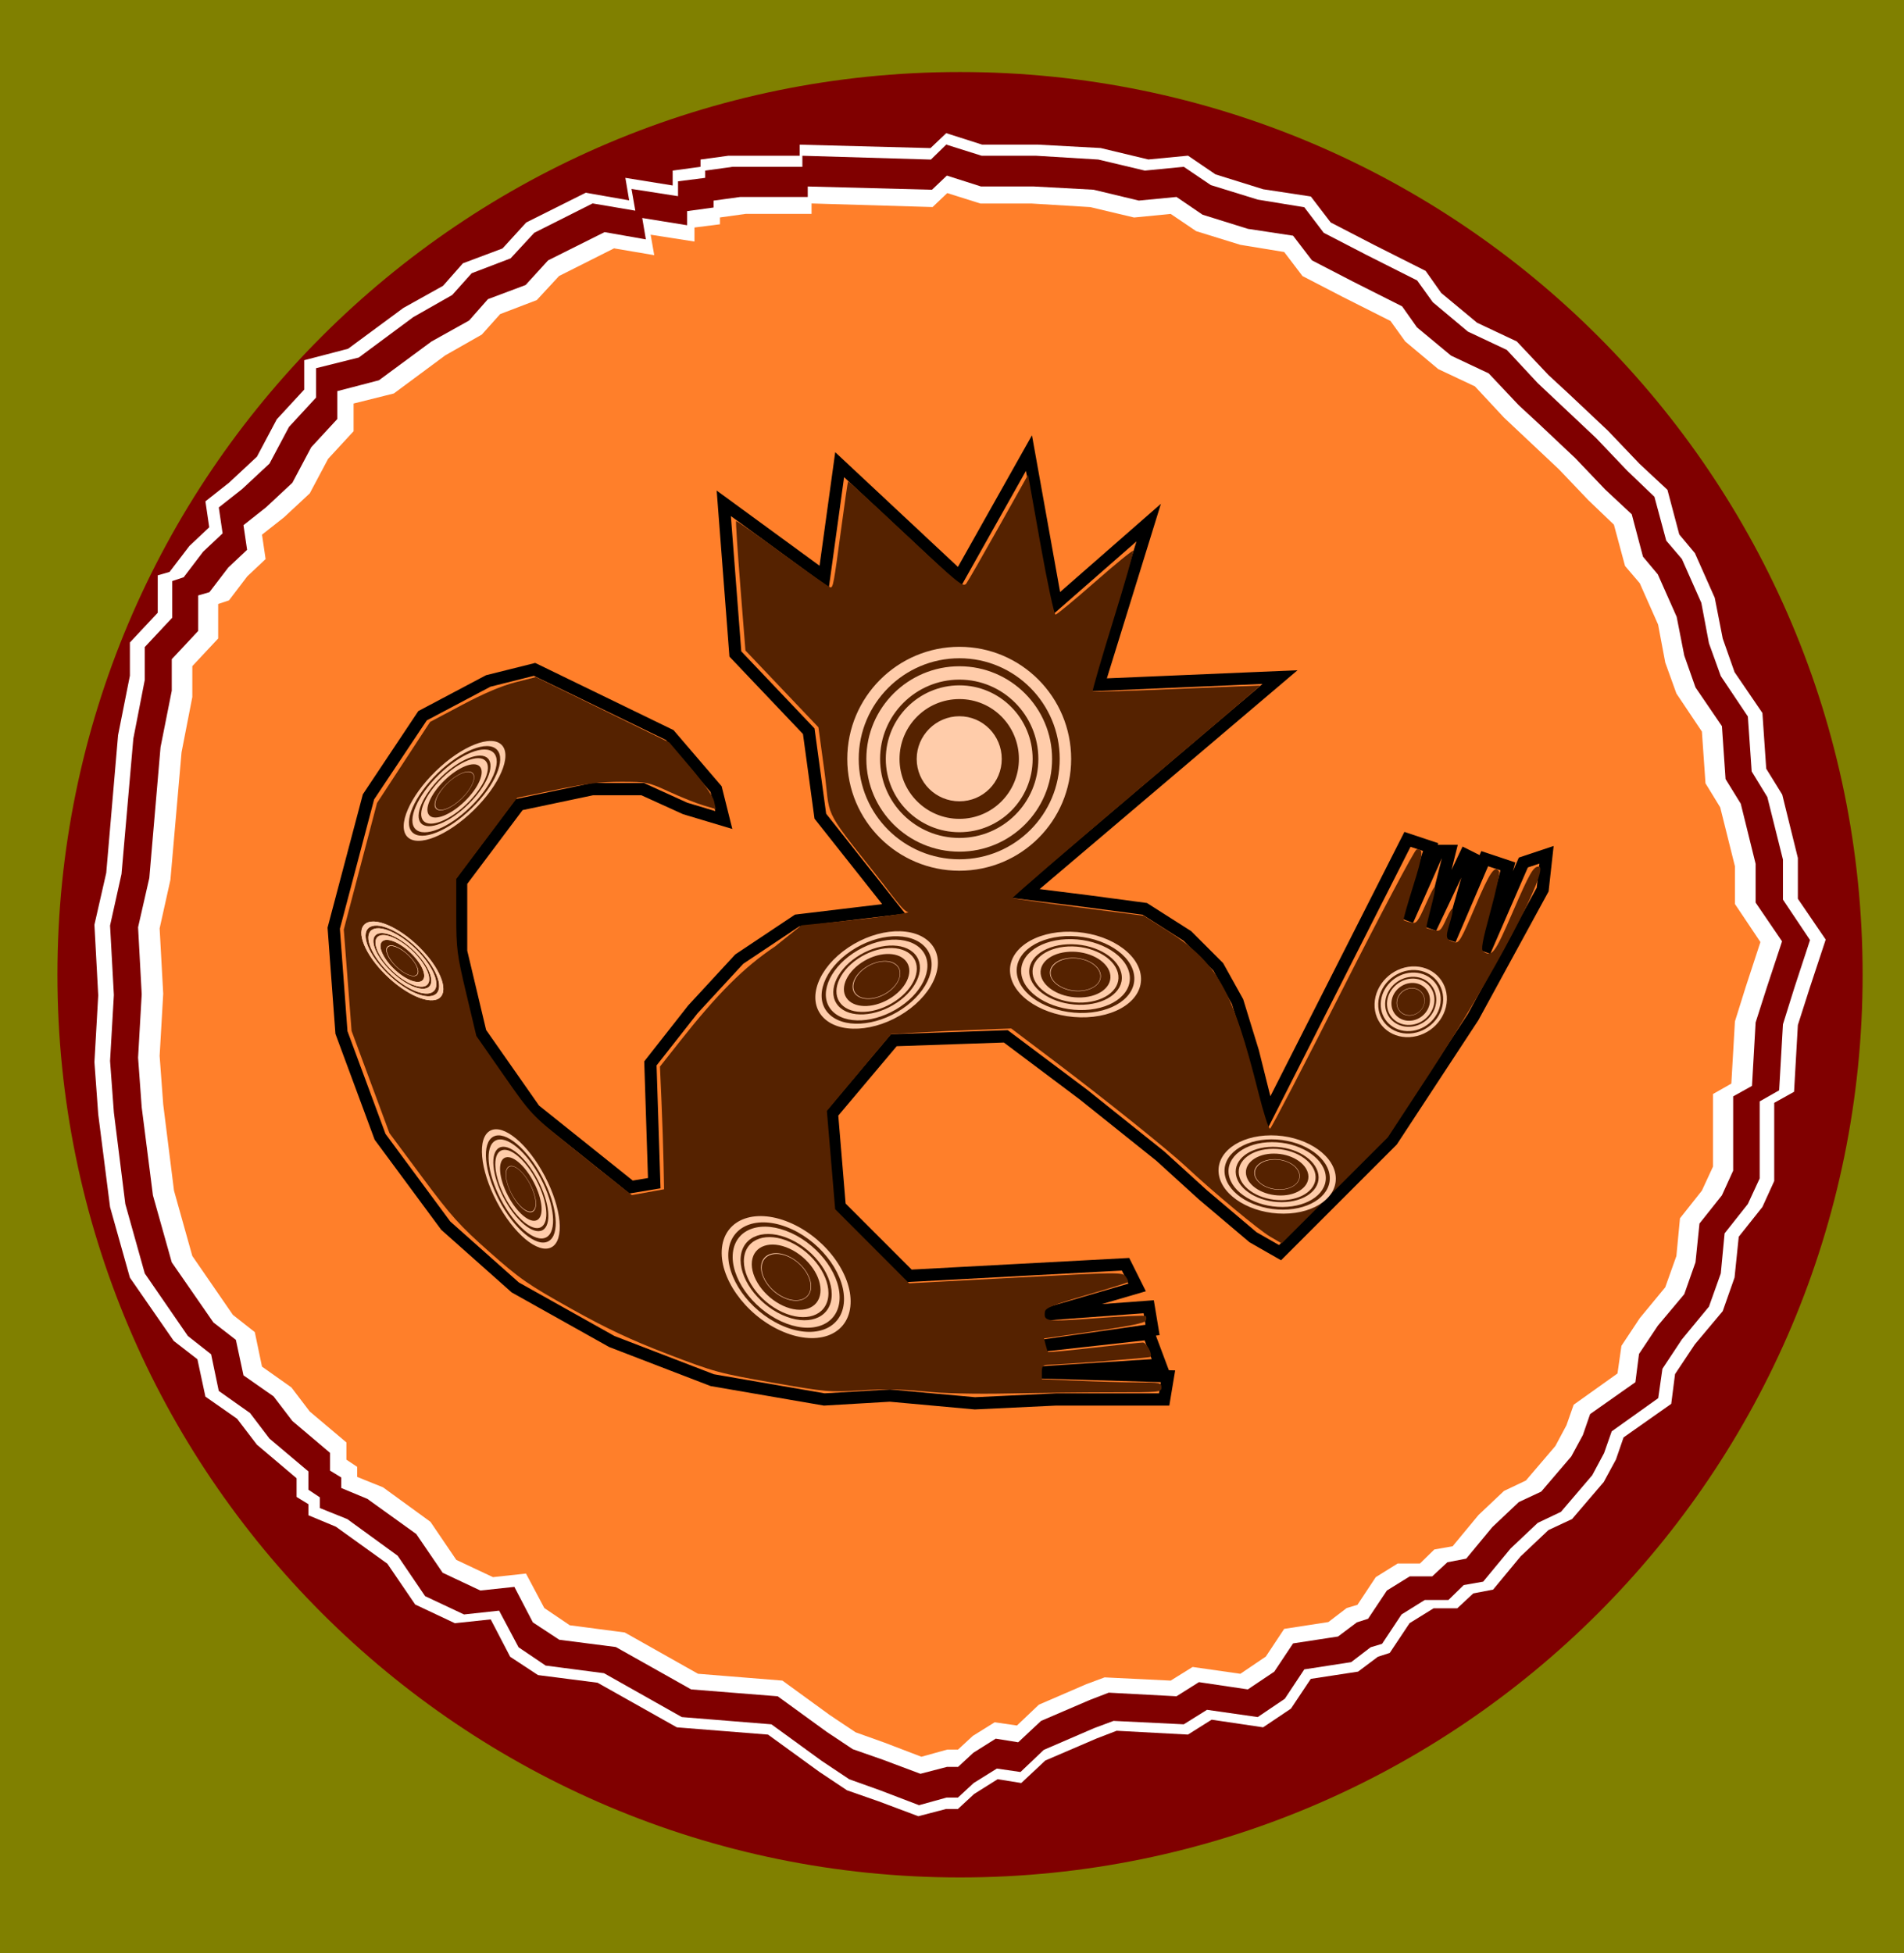
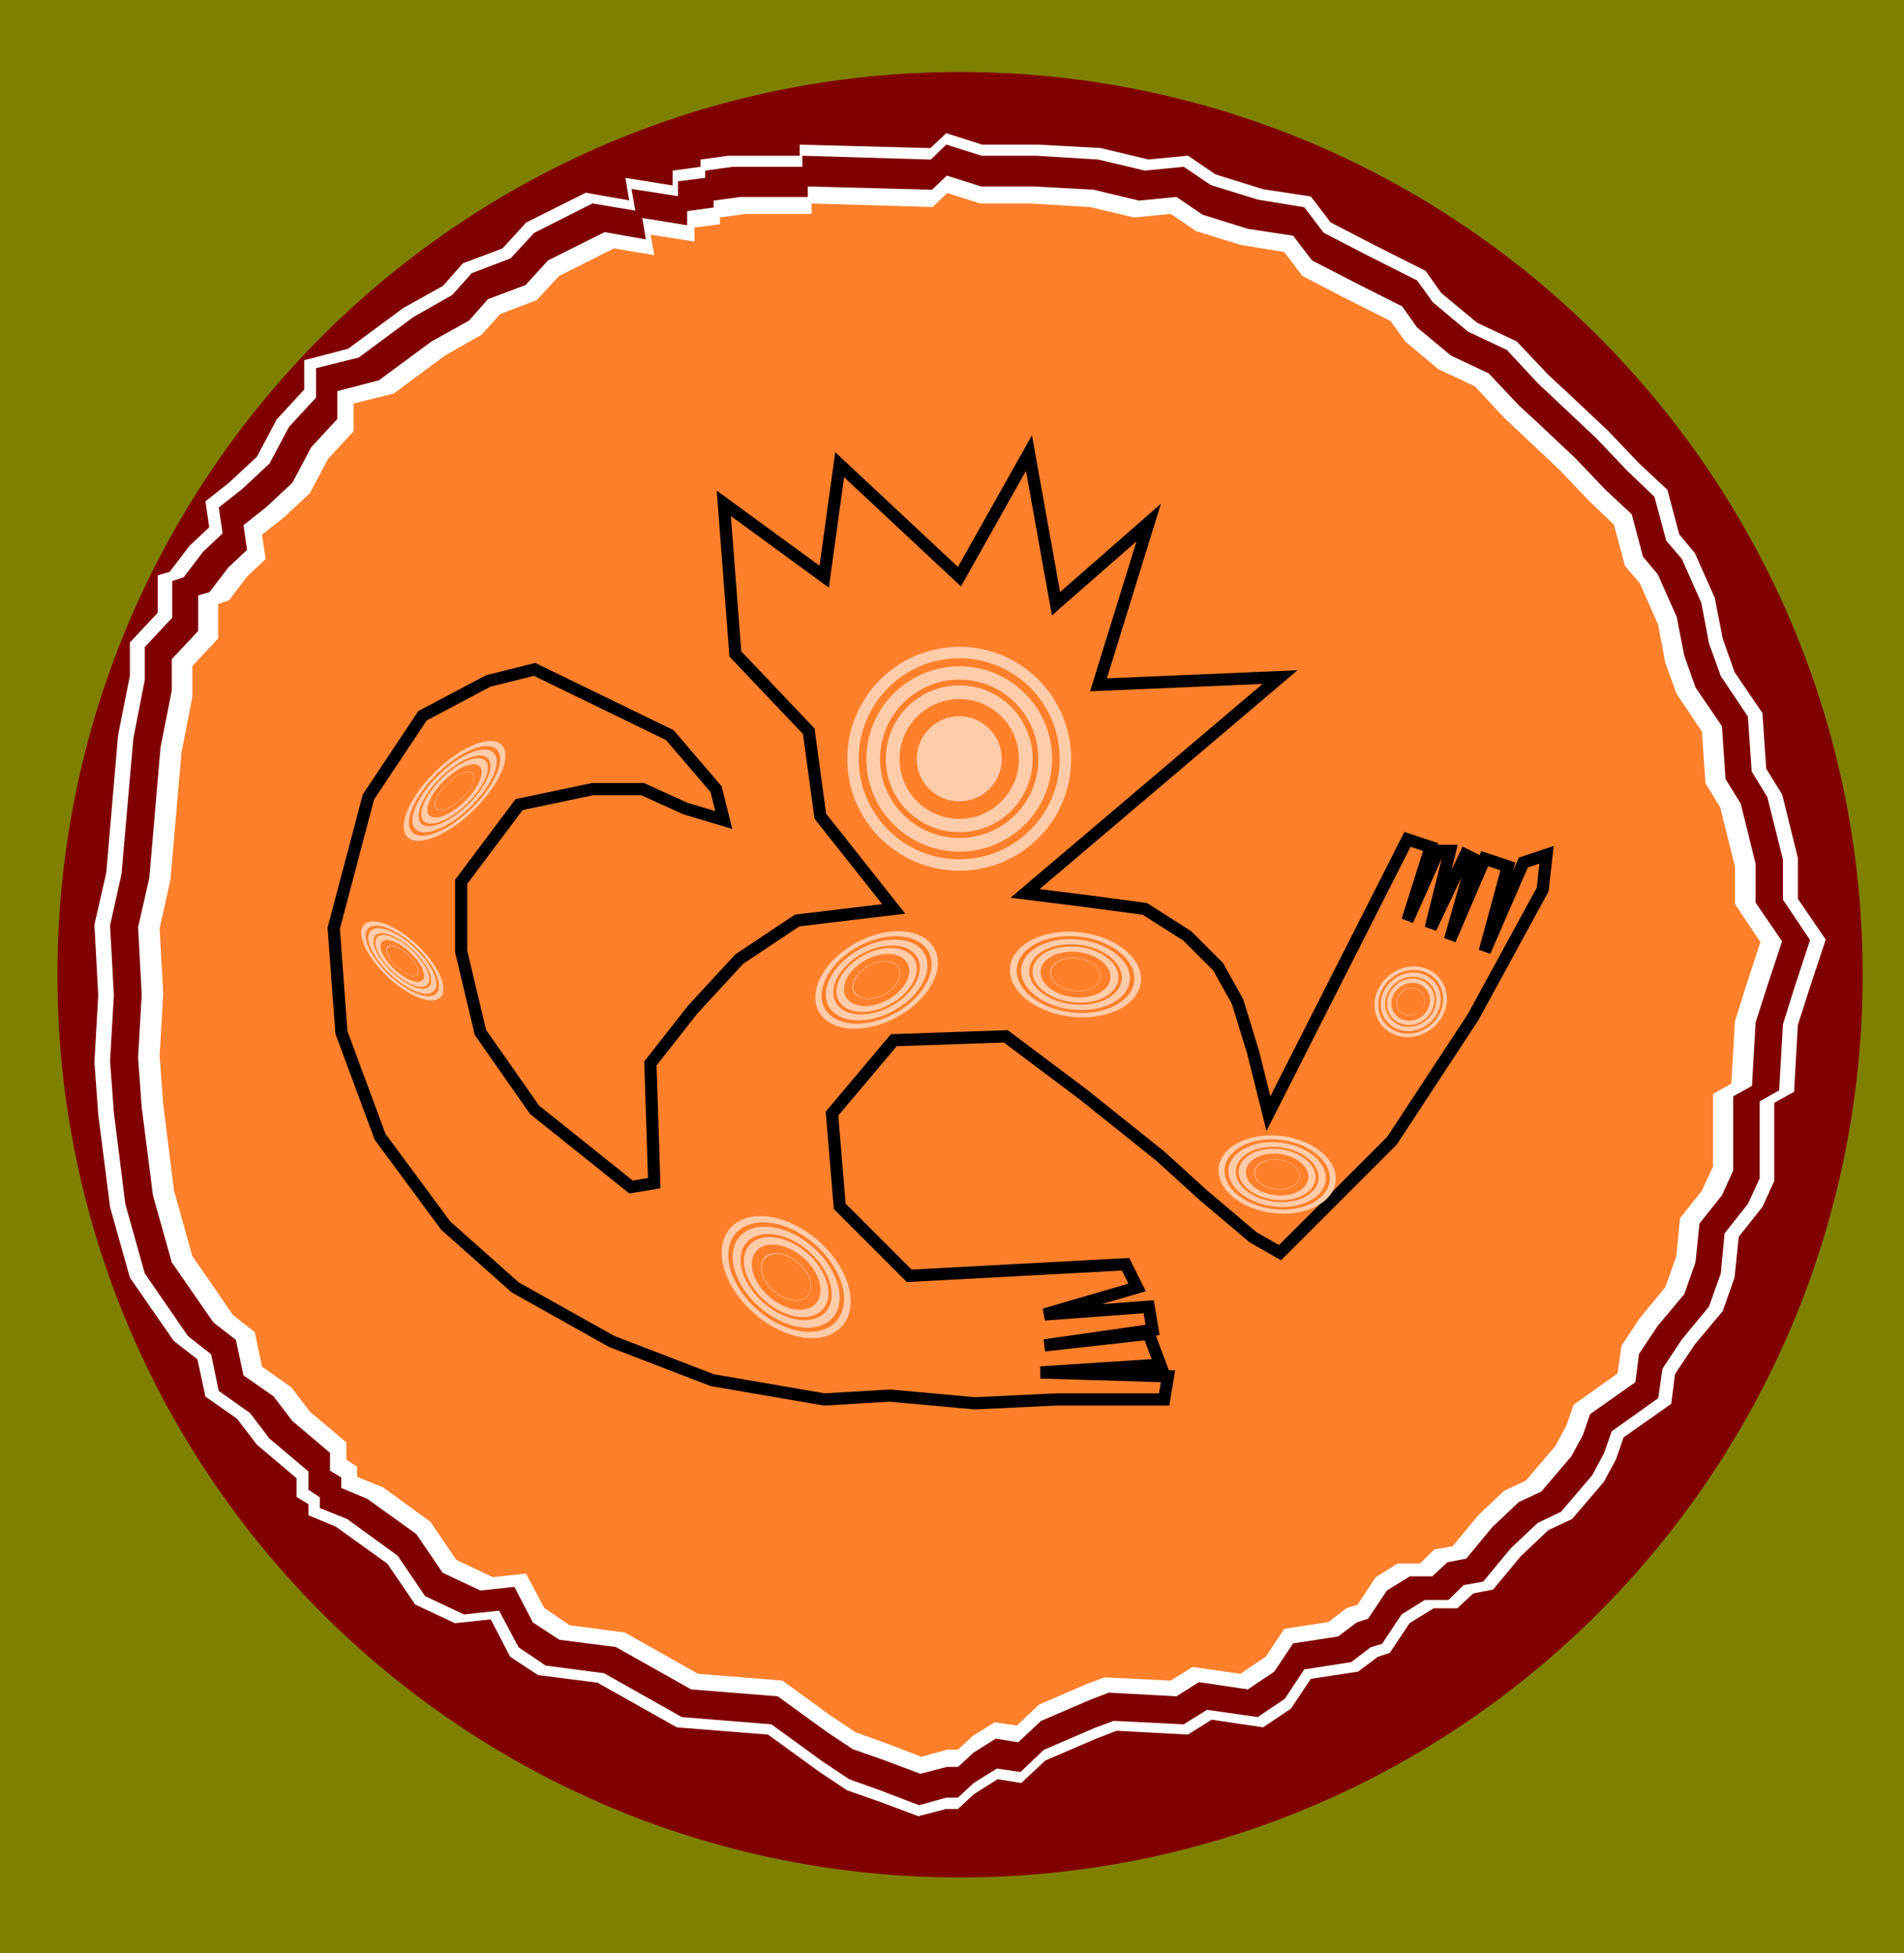
<svg xmlns="http://www.w3.org/2000/svg" version="1.1" viewBox="0 0 156 160">
  <g transform="translate(141.39 82.739)">
    <rect x="-141.83" y="-83.174" width="156.88" height="160.87" fill="#808000" />
-     <rect transform="translate(-141.39 -82.739)" x="85.507" y="33.551" width=".362" height="1.812" fill="#008000" />
    <g transform="translate(-.91 -2.157)">
      <g transform="translate(-139.82 -80.73)">
        <path d="m151.95 80c0 40.842-33.109 73.952-73.952 73.952-40.842 0-73.952-33.109-73.952-73.952s33.109-73.952 73.952-73.952c40.842 0 73.952 33.109 73.952 73.952z" fill="#800000" />
        <path d="m64.173 4.663-10.061-0.305v0.915h-5.488l-2.134 0.305v0.61l-2.134 0.305v1.22l-3.659-0.61 0.305 1.829-3.354-0.61-4.573 2.439-1.829 2.134-3.049 1.22-1.524 1.829-3.049 1.829-4.268 3.354-3.354 0.915v2.439l-2.134 2.439-1.524 3.049-2.134 2.134-1.829 1.524 0.305 2.134-1.524 1.524-1.524 2.134-0.915 0.305v3.049l-2.134 2.439v2.744l-0.915 4.878-0.915 11.28-0.915 4.268 0.305 5.793-0.305 5.488 0.305 4.268 0.915 7.622 1.524 5.793 3.354 5.183 1.829 1.524 0.61 3.049 2.439 1.829 1.524 2.134 3.049 2.744v1.524l0.915 0.61v0.915l2.134 0.915 3.963 3.049 2.134 3.354 3.049 1.524 2.744-0.305 1.524 3.049 2.134 1.524 4.573 0.61 6.098 3.659 7.012 0.61 3.963 3.049 2.134 1.524 2.439 0.915 3.049 1.22 2.134-0.61h0.915l1.22-1.22 1.829-1.22 1.829 0.305 1.829-1.829 3.963-1.829 1.524-0.61 5.488 0.305 1.829-1.22 3.963 0.61 2.134-1.524 1.524-2.439 3.659-0.61 1.524-1.22 0.915-0.305 1.524-2.439 1.829-1.22h1.829l1.22-1.22 1.524-0.305 2.134-2.744 2.134-2.134 1.829-0.915 2.439-3.049 0.915-1.829 0.61-1.829 3.659-2.744 0.305-2.439 1.524-2.439 2.134-2.744 0.915-2.744 0.305-3.354 1.829-2.439 0.915-2.134v-6.402l1.524-0.915 0.305-5.488 0.915-3.049 1.22-3.963-2.134-3.354v-3.354l-1.22-5.183-1.22-2.134-0.305-4.573-2.134-3.354-0.915-2.744-0.61-3.354-1.524-3.659-1.22-1.524-0.915-3.659-2.134-2.134-2.439-2.744-4.573-4.573-2.439-2.744-3.049-1.524-2.744-2.439-1.22-1.829-3.963-2.134-3.354-1.829-1.524-2.134-3.659-0.61-3.659-1.22-2.134-1.524-3.049 0.305-3.659-0.915-4.878-0.305h-4.268l-2.744-0.915z" fill="none" />
        <path d="m76.859 11.062-1.281 1.219-10.719-0.281v0.906h-5.844l-2.281 0.312v0.594l-2.281 0.312v1.219l-3.875-0.625 0.312 1.844-3.562-0.625-4.875 2.438-1.938 2.125-3.25 1.219-1.625 1.844-3.25 1.812-4.531 3.344-3.594 0.938v2.406l-2.25 2.438-1.625 3.062-2.281 2.125-1.938 1.531 0.312 2.125-1.625 1.531-1.625 2.125-0.969 0.281v3.062l-2.281 2.438v2.719l-0.969 4.875-0.969 11.281-0.969 4.25 0.312 5.781-0.312 5.469 0.312 4.281 0.969 7.594 1.625 5.781 3.594 5.188 1.938 1.5 0.656 3.062 2.594 1.812 1.625 2.125 3.25 2.75v1.531l0.969 0.594v0.906l2.25 0.938 4.219 3.031 2.281 3.344 3.25 1.531 2.938-0.312 1.594 3.062 2.281 1.5 4.875 0.625 6.5 3.656 7.469 0.594 4.219 3.062 2.25 1.5 2.594 0.906 3.25 1.219 2.281-0.594h0.969l1.312-1.219 1.938-1.219 1.938 0.312 1.969-1.844 4.219-1.812 1.625-0.625 5.844 0.312 1.938-1.219 4.219 0.625 2.281-1.531 1.625-2.438 3.875-0.594 1.625-1.219 0.969-0.312 1.625-2.438 1.969-1.219h1.938l1.312-1.219 1.625-0.312 2.25-2.719 2.281-2.156 1.938-0.906 2.594-3.031 1-1.844 0.625-1.812 3.906-2.75 0.312-2.438 1.625-2.438 2.281-2.719 0.969-2.75 0.344-3.344 1.938-2.438 0.969-2.125v-6.406l1.625-0.906 0.312-5.469 0.969-3.031 1.312-3.969-2.281-3.344v-3.344l-1.281-5.188-1.312-2.125-0.312-4.562-2.281-3.344-0.969-2.75-0.656-3.344-1.625-3.656-1.281-1.531-0.969-3.656-2.281-2.125-2.594-2.719-3.25-3.062-1.625-1.5-2.594-2.75-3.25-1.531-2.938-2.438-1.281-1.812-4.219-2.125-3.562-1.844-1.625-2.125-3.906-0.594-3.906-1.219-2.25-1.531-3.25 0.312-3.906-0.938-5.188-0.281h-4.531l-2.938-0.938zm0.031 0.938 2.875 0.906h4.438l5.125 0.312 3.812 0.906 3.188-0.312 2.219 1.5 3.844 1.188 3.812 0.625 1.594 2.094 3.5 1.812 4.156 2.094 1.281 1.781 2.875 2.406 3.188 1.5 2.531 2.719 1.594 1.5 3.188 3 2.562 2.688 2.219 2.125 0.969 3.594 1.281 1.5 1.594 3.594 0.625 3.312 0.969 2.688 2.219 3.312 0.312 4.5 1.281 2.094 1.281 5.125v3.281l2.219 3.312-1.281 3.906-0.938 3-0.312 5.406-1.594 0.906v6.312l-0.969 2.094-1.906 2.406-0.312 3.281-0.969 2.719-2.219 2.688-1.594 2.406-0.344 2.406-3.812 2.719-0.625 1.781-0.969 1.812-2.562 3-1.906 0.906-2.219 2.094-2.25 2.719-1.594 0.281-1.25 1.219h-1.938l-1.906 1.188-1.594 2.406-0.938 0.281-1.594 1.219-3.844 0.594-1.594 2.406-2.219 1.5-4.156-0.594-1.906 1.188-5.75-0.281-1.594 0.594-4.125 1.781-1.906 1.812-1.938-0.281-1.906 1.188-1.281 1.188h-0.938l-2.25 0.625-3.188-1.219-2.531-0.906-2.25-1.5-4.125-3-7.344-0.594-6.375-3.594-4.781-0.625-2.219-1.5-1.594-3-2.875 0.312-3.188-1.5-2.25-3.312-4.125-3-2.25-0.906v-0.875l-0.938-0.625v-1.5l-3.188-2.688-1.594-2.094-2.562-1.812-0.625-3-1.906-1.5-3.531-5.125-1.594-5.688-0.938-7.5-0.312-4.219 0.312-5.406-0.312-5.688 0.938-4.219 0.969-11.094 0.938-4.812v-2.688l2.25-2.406v-3l0.938-0.312 1.594-2.094 1.594-1.5-0.312-2.125 1.906-1.5 2.25-2.094 1.594-3 2.219-2.406v-2.406l3.5-0.875 4.469-3.312 3.188-1.812 1.594-1.781 3.188-1.219 1.938-2.094 4.781-2.406 3.5 0.594-0.312-1.781 3.812 0.594v-1.219l2.219-0.281v-0.594l2.25-0.312h5.719v-0.906l10.531 0.312 1.278-1.25z" fill="#fff" />
        <path d="m75.727 16.527-9.999-0.285v0.856h-5.454l-2.121 0.285v0.571l-2.121 0.285v1.141l-3.636-0.571 0.303 1.712-3.333-0.571-4.545 2.282-1.818 1.997-3.03 1.141-1.515 1.712-3.03 1.712-4.242 3.138-3.333 0.856v2.282l-2.121 2.282-1.515 2.853-2.121 1.997-1.818 1.426 0.303 1.997-1.515 1.426-1.515 1.997-0.909 0.285v2.853l-2.121 2.282v2.567l-0.909 4.564-0.909 10.555-0.909 3.994 0.303 5.42-0.303 5.135 0.303 3.994 0.909 7.132 1.515 5.42 3.333 4.85 1.818 1.426 0.606 2.853 2.424 1.712 1.515 1.997 3.03 2.567v1.426l0.909 0.571v0.856l2.121 0.856 3.939 2.853 2.121 3.138 3.03 1.426 2.727-0.285 1.515 2.853 2.121 1.426 4.545 0.571 6.06 3.423 6.969 0.571 3.939 2.853 2.121 1.426 2.424 0.856 3.03 1.141 2.121-0.571h0.909l1.212-1.141 1.818-1.141 1.818 0.285 1.818-1.712 3.939-1.712 1.515-0.571 5.454 0.285 1.818-1.141 3.939 0.571 2.121-1.426 1.515-2.282 3.636-0.571 1.515-1.141 0.909-0.285 1.515-2.282 1.818-1.141h1.818l1.212-1.141 1.515-0.285 2.121-2.567 2.121-1.997 1.818-0.856 2.424-2.853 0.909-1.712 0.606-1.712 3.636-2.567 0.303-2.282 1.515-2.282 2.121-2.567 0.909-2.567 0.303-3.138 1.818-2.282 0.909-1.997v-5.991l1.515-0.856 0.303-5.135 0.909-2.853 1.212-3.709-2.121-3.138v-3.138l-1.212-4.85-1.212-1.997-0.303-4.279-2.121-3.138-0.909-2.567-0.606-3.138-1.515-3.423-1.212-1.426-0.909-3.423-2.121-1.997-2.424-2.567-3.03-2.853-1.515-1.426-2.424-2.567-3.03-1.426-2.727-2.282-1.212-1.712-3.939-1.997-3.333-1.712-1.515-1.997-3.636-0.571-3.636-1.141-2.121-1.426-3.03 0.285-3.636-0.856-4.848-0.285h-4.242l-2.727-0.856z" fill="#ff7f2a" />
        <path d="m76.917 14.535-1.217 1.157-10.179-0.267v0.861h-5.549l-2.166 0.297v0.564l-2.166 0.297v1.157l-3.68-0.594 0.297 1.751-3.383-0.594-4.629 2.315-1.84 2.018-3.086 1.157-1.543 1.751-3.086 1.721-4.303 3.175-3.413 0.89v2.285l-2.137 2.315-1.543 2.908-2.166 2.018-1.84 1.454 0.297 2.018-1.543 1.454-1.543 2.018-0.92 0.267v2.908l-2.166 2.315v2.582l-0.92 4.629-0.92 10.713-0.92 4.036 0.297 5.49-0.297 5.193 0.297 4.066 0.92 7.211 1.543 5.49 3.413 4.926 1.84 1.424 0.623 2.908 2.463 1.721 1.543 2.018 3.086 2.611v1.454l0.92 0.564v0.861l2.137 0.89 4.006 2.879 2.166 3.175 3.086 1.454 2.789-0.297 1.514 2.908 2.166 1.424 4.629 0.594 6.173 3.472 7.093 0.564 4.006 2.908 2.137 1.424 2.463 0.861 3.086 1.157 2.166-0.564h0.92l1.246-1.157 1.84-1.157 1.84 0.297 1.87-1.751 4.006-1.721 1.543-0.594 5.549 0.297 1.84-1.157 4.006 0.594 2.166-1.454 1.543-2.315 3.68-0.564 1.543-1.157 0.92-0.297 1.543-2.315 1.87-1.157h1.84l1.246-1.157 1.543-0.297 2.137-2.582 2.166-2.048 1.84-0.861 2.463-2.879 0.95-1.751 0.594-1.721 3.709-2.611 0.297-2.315 1.543-2.315 2.166-2.582 0.92-2.611 0.326-3.175 1.84-2.315 0.92-2.018v-6.084l1.543-0.861 0.297-5.193 0.92-2.879 1.246-3.769-2.166-3.175v-3.175l-1.217-4.926-1.246-2.018-0.297-4.333-2.166-3.175-0.92-2.611-0.623-3.175-1.543-3.472-1.217-1.454-0.92-3.472-2.166-2.018-2.463-2.582-3.086-2.908-1.543-1.424-2.463-2.611-3.086-1.454-2.789-2.315-1.217-1.721-4.006-2.018-3.383-1.751-1.543-2.018-3.709-0.564-3.709-1.157-2.137-1.454-3.086 0.297-3.709-0.89-4.926-0.267h-4.303l-2.789-0.89zm0.03 0.89 2.73 0.861h4.214l4.867 0.297 3.62 0.861 3.027-0.297 2.107 1.424 3.65 1.128 3.62 0.594 1.514 1.988 3.324 1.721 3.947 1.988 1.217 1.692 2.73 2.285 3.027 1.424 2.404 2.582 1.514 1.424 3.027 2.849 2.433 2.552 2.107 2.018 0.92 3.413 1.217 1.424 1.514 3.413 0.594 3.146 0.92 2.552 2.107 3.146 0.297 4.273 1.217 1.988 1.217 4.867v3.116l2.107 3.146-1.217 3.709-0.89 2.849-0.297 5.134-1.514 0.861v5.995l-0.92 1.988-1.81 2.285-0.297 3.116-0.92 2.582-2.107 2.552-1.514 2.285-0.326 2.285-3.62 2.582-0.594 1.692-0.92 1.721-2.433 2.849-1.81 0.861-2.107 1.988-2.137 2.582-1.514 0.267-1.187 1.157h-1.84l-1.81 1.128-1.514 2.285-0.89 0.267-1.514 1.157-3.65 0.564-1.514 2.285-2.107 1.424-3.947-0.564-1.81 1.128-5.46-0.267-1.514 0.564-3.917 1.692-1.81 1.721-1.84-0.267-1.81 1.128-1.217 1.128h-0.89l-2.137 0.594-3.027-1.157-2.404-0.861-2.137-1.424-3.917-2.849-6.974-0.564-6.054-3.413-4.54-0.594-2.107-1.424-1.514-2.849-2.73 0.297-3.027-1.424-2.137-3.146-3.917-2.849-2.137-0.861v-0.831l-0.89-0.594v-1.424l-3.027-2.552-1.514-1.988-2.433-1.721-0.594-2.849-1.81-1.424-3.353-4.867-1.514-5.401-0.89-7.122-0.297-4.006 0.297-5.134-0.297-5.401 0.89-4.006 0.92-10.535 0.89-4.57v-2.552l2.137-2.285v-2.849l0.89-0.297 1.514-1.988 1.514-1.424-0.297-2.018 1.81-1.424 2.137-1.988 1.514-2.849 2.107-2.285v-2.285l3.324-0.831 4.244-3.146 3.027-1.721 1.514-1.692 3.027-1.157 1.84-1.988 4.54-2.285 3.324 0.564-0.297-1.692 3.62 0.564v-1.157l2.107-0.267v-0.564l2.137-0.297h5.431v-0.861l10.001 0.297 1.217-1.157z" fill="#fff" />
        <path d="m76.926 15.084-1.206 1.148-10.093-0.265v0.853h-5.503l-2.148 0.294v0.559l-2.148 0.294v1.148l-3.649-0.589 0.294 1.736-3.355-0.589-4.591 2.295-1.825 2.001-3.06 1.148-1.53 1.736-3.06 1.707-4.267 3.149-3.384 0.883v2.266l-2.119 2.295-1.53 2.884-2.148 2.001-1.825 1.442 0.294 2.001-1.53 1.442-1.53 2.001-0.912 0.265v2.884l-2.148 2.295v2.56l-0.912 4.591-0.912 10.623-0.912 4.002 0.294 5.444-0.294 5.15 0.294 4.032 0.912 7.151 1.53 5.444 3.384 4.885 1.825 1.413 0.618 2.884 2.442 1.707 1.53 2.001 3.06 2.59v1.442l0.912 0.559v0.853l2.119 0.883 3.973 2.854 2.148 3.149 3.06 1.442 2.766-0.294 1.501 2.884 2.148 1.413 4.591 0.589 6.121 3.443 7.033 0.559 3.973 2.884 2.119 1.413 2.442 0.853 3.06 1.148 2.148-0.559h0.912l1.236-1.148 1.825-1.148 1.825 0.294 1.854-1.736 3.973-1.707 1.53-0.589 5.503 0.294 1.825-1.148 3.973 0.589 2.148-1.442 1.53-2.295 3.649-0.559 1.53-1.148 0.912-0.294 1.53-2.295 1.854-1.148h1.825l1.236-1.148 1.53-0.294 2.119-2.56 2.148-2.03 1.825-0.853 2.442-2.854 0.942-1.736 0.589-1.707 3.678-2.59 0.294-2.295 1.53-2.295 2.148-2.56 0.912-2.59 0.324-3.149 1.825-2.295 0.912-2.001v-6.033l1.53-0.853 0.294-5.15 0.912-2.854 1.236-3.737-2.148-3.149v-3.149l-1.206-4.885-1.236-2.001-0.294-4.296-2.148-3.149-0.912-2.59-0.618-3.149-1.53-3.443-1.206-1.442-0.912-3.443-2.148-2.001-2.442-2.56-3.06-2.884-1.53-1.413-2.442-2.59-3.06-1.442-2.766-2.295-1.206-1.707-3.973-2.001-3.355-1.736-1.53-2.001-3.678-0.559-3.678-1.148-2.119-1.442-3.06 0.294-3.678-0.883-4.885-0.265h-4.267l-2.766-0.883zm0.029 0.883 2.707 0.853h4.179l4.826 0.294 3.59 0.853 3.002-0.294 2.089 1.413 3.619 1.118 3.59 0.589 1.501 1.972 3.296 1.707 3.914 1.972 1.206 1.677 2.707 2.266 3.002 1.413 2.384 2.56 1.501 1.413 3.002 2.825 2.413 2.531 2.089 2.001 0.912 3.384 1.206 1.413 1.501 3.384 0.589 3.119 0.912 2.531 2.089 3.119 0.294 4.237 1.206 1.972 1.206 4.826v3.09l2.089 3.119-1.206 3.678-0.883 2.825-0.294 5.091-1.501 0.853v5.944l-0.912 1.972-1.795 2.266-0.294 3.09-0.912 2.56-2.089 2.531-1.501 2.266-0.324 2.266-3.59 2.56-0.589 1.677-0.912 1.707-2.413 2.825-1.795 0.853-2.089 1.972-2.119 2.56-1.501 0.265-1.177 1.148h-1.825l-1.795 1.118-1.501 2.266-0.883 0.265-1.501 1.148-3.619 0.559-1.501 2.266-2.089 1.413-3.914-0.559-1.795 1.118-5.415-0.265-1.501 0.559-3.884 1.677-1.795 1.707-1.825-0.265-1.795 1.118-1.206 1.118h-0.883l-2.119 0.589-3.002-1.148-2.384-0.853-2.119-1.413-3.884-2.825-6.915-0.559-6.003-3.384-4.502-0.589-2.089-1.413-1.501-2.825-2.707 0.294-3.002-1.413-2.119-3.119-3.884-2.825-2.119-0.853v-0.824l-0.883-0.589v-1.413l-3.002-2.531-1.501-1.972-2.413-1.707-0.589-2.825-1.795-1.413-3.325-4.826-1.501-5.356-0.883-7.062-0.294-3.973 0.294-5.091-0.294-5.356 0.883-3.973 0.912-10.447 0.883-4.532v-2.531l2.119-2.266v-2.825l0.883-0.294 1.501-1.972 1.501-1.413-0.294-2.001 1.795-1.413 2.119-1.972 1.501-2.825 2.089-2.266v-2.266l3.296-0.824 4.208-3.119 3.002-1.707 1.501-1.677 3.002-1.148 1.825-1.972 4.502-2.266 3.296 0.559-0.294-1.677 3.59 0.559v-1.148l2.089-0.265v-0.559l2.119-0.294h5.385v-0.853l9.917 0.294 1.206-1.148z" fill="#fff" />
      </g>
      <path d="m-71.685-42.514-1.266 9.177-8.228-6.013 0.949 12.342 6.013 6.329 0.949 6.962 6.013 7.595-7.911 0.949-4.747 3.165-3.797 4.114-3.481 4.43 0.316 9.81-1.899 0.316-7.911-6.329-4.43-6.329-1.582-6.646v-5.696l4.747-6.329 6.013-1.266h4.114l3.481 1.582 3.165 0.949-0.633-2.532-3.797-4.43-11.076-5.38-3.797 0.949-5.38 2.848-4.43 6.646-2.848 10.759 0.633 8.544 3.165 8.544 5.38 7.279 5.696 5.063 7.911 4.43 8.228 3.165 9.177 1.582 5.38-0.316 6.962 0.633 6.646-0.316h8.861l0.316-1.899-10.443-0.316 9.81-0.633-0.949-2.532-8.544 0.949 8.861-1.266-0.316-1.899-8.544 0.633 7.595-2.215-0.949-1.899-17.722 0.949-5.696-5.696-0.633-7.595 5.063-6.013 9.177-0.316 6.329 4.747 6.329 5.063 3.481 3.165 4.114 3.481 2.215 1.266 9.177-9.177 6.646-10.127 5.696-10.443 0.316-2.848-1.899 0.633-3.165 7.279 1.899-6.962-1.899-0.633-2.848 6.646 1.899-6.646-0.633-0.316-2.848 6.013 1.582-6.329h-0.949l-2.532 5.696 1.899-6.013-1.899-0.633-11.392 22.468-1.266-5.063-1.266-4.114-1.582-2.848-2.532-2.532-3.481-2.215-4.747-0.633-5.063-0.633 20.886-17.722-14.873 0.633 4.114-13.291-7.595 6.646-2.215-12.342-5.696 10.127z" fill="none" stroke="#000" stroke-width="1px" />
-       <path d="m-64.817 33.406c-1.717-0.183-3.244-0.21-5.104-0.089-2.564 0.167-2.81 0.145-7.248-0.628-4.359-0.76-4.8-0.88-8.616-2.346-3.037-1.167-4.979-2.08-7.925-3.728-3.509-1.961-4.184-2.431-6.685-4.647-2.437-2.159-3.116-2.915-5.479-6.093l-2.697-3.628-3.102-8.374-0.32-4.151-0.32-4.151 2.724-10.369 4.349-6.644 2.654-1.409c1.73-0.919 3.238-1.558 4.331-1.836l1.677-0.426 10.938 5.354 1.759 2.072c1.05 1.238 1.817 2.337 1.903 2.729l0.144 0.657-1.027-0.305c-0.565-0.168-1.821-0.67-2.791-1.116-1.705-0.784-1.837-0.811-3.939-0.812-1.654-6.12e-4 -2.933 0.156-5.345 0.653l-3.17 0.654-4.991 6.65v2.969c0 2.759 0.058 3.214 0.823 6.43l0.823 3.462 2.244 3.219c2.22 3.185 2.277 3.246 5.353 5.727 1.71 1.379 3.569 2.864 4.13 3.3l1.021 0.792 1.316-0.238 1.316-0.238-0.042-2.144c-0.023-1.179-0.099-3.44-0.168-5.025l-0.127-2.881 1.594-2.019c3.132-3.966 5.298-6.128 7.843-7.828l2.151-1.727 4.185-0.423c2.305-0.233 4.5-0.58 4.573-0.647 0.035-0.032-0.098 0.069-0.552-0.425-0.499-0.544-1.355-1.723-2.057-2.606-4.562-5.731-3.73-4.633-4.276-8.63l-0.477-3.492-5.98-6.292-0.417-5.267c-0.229-2.897-0.386-5.298-0.349-5.336 0.038-0.038 1.759 1.17 3.825 2.684 2.066 1.514 3.827 2.752 3.913 2.752 0.213 0 0.273-0.333 0.87-4.78 0.285-2.123 0.541-3.882 0.57-3.908 0.029-0.026 2.158 1.93 4.732 4.346 4.309 4.045 4.701 4.363 4.954 4.018 0.151-0.206 1.351-2.295 2.667-4.64l2.392-4.265 1.025 5.737c0.564 3.155 1.116 5.729 1.229 5.72 0.112-0.009 1.566-1.213 3.23-2.674 1.664-1.461 3.072-2.61 3.13-2.553 0.057 0.057-0.686 2.652-1.651 5.767-0.965 3.115-1.715 5.703-1.667 5.751 0.048 0.048 3.151-0.044 6.894-0.205 3.743-0.161 6.82-0.283 6.838-0.272s-4.558 3.913-10.168 8.67c-5.61 4.757-10.164 8.685-10.12 8.73 0.044 0.044 2.478 0.389 5.408 0.767l5.327 0.686 1.8 1.139c4.235 2.679 5.46 4.836 7.615 13.41 0.409 1.628 0.83 2.932 0.935 2.897 0.105-0.035 2.782-5.18 5.949-11.433 3.167-6.253 5.891-11.398 6.055-11.432 0.591-0.124 0.542 0.402-0.288 3.032-0.464 1.472-0.812 2.707-0.773 2.746s0.3 0.127 0.58 0.197c0.475 0.119 0.562 0.011 1.269-1.566 0.853-1.903 0.949-1.788 0.369 0.443-0.218 0.838-0.377 1.542-0.353 1.566 0.023 0.023 0.292 0.105 0.598 0.182 0.517 0.13 0.591 0.063 1.055-0.953 0.566-1.24 0.678-0.974 0.222 0.528-0.319 1.05-0.271 1.211 0.42 1.418 0.371 0.112 0.556-0.204 1.714-2.937 1.194-2.815 1.606-3.419 1.953-2.858 0.07 0.113-0.253 1.596-0.717 3.297-0.673 2.47-0.789 3.127-0.574 3.263 0.72 0.457 0.93 0.175 2.409-3.243 1.391-3.212 1.678-3.715 2.123-3.723 1.025-0.018-3.756 9.045-8.987 17.035l-3.366 5.142-8.703 8.696-0.945-0.554c-0.931-0.546-4.673-3.657-6.865-5.709-1.486-1.391-6.617-5.505-10.901-8.741l-3.449-2.605-2.88 0.11c-1.584 0.061-3.799 0.164-4.921 0.231l-2.042 0.121-5.26 6.294 0.678 8.05 6.062 6.072 8.733-0.465c8.461-0.451 8.741-0.453 9.007-0.091 0.151 0.206 0.233 0.415 0.184 0.464-0.049 0.049-1.587 0.527-3.418 1.061-2.683 0.783-3.338 1.046-3.38 1.354-0.112 0.819 0.09 0.844 4.2 0.535 2.169-0.163 3.995-0.245 4.058-0.182 0.063 0.063 0.067 0.237 0.01 0.387-0.071 0.185-1.419 0.461-4.224 0.862l-4.119 0.589 0.132 0.525c0.072 0.289 0.161 0.554 0.196 0.589 0.035 0.035 1.73-0.125 3.764-0.357 2.035-0.232 3.838-0.421 4.007-0.421 0.301 0 0.814 0.98 0.617 1.177-0.085 0.085-7.075 0.625-8.435 0.651-0.367 7e-3 -0.459 0.126-0.459 0.59v0.581l2.909 0.133c1.6 0.073 3.805 0.133 4.9 0.134 1.854 6.1e-4 1.991 0.029 1.991 0.409 0 0.394-0.136 0.408-3.948 0.408-2.171 0-6.007 0.04-8.524 0.089-2.935 0.057-5.454-4e-3 -7.026-0.172z" fill="#520" />
      <path d="m-104.79-17.395c-2.135 2.08-3.172 4.488-2.312 5.371 0.86 0.883 3.289-0.096 5.425-2.176s3.164-4.47 2.304-5.353c-0.86-0.883-3.281 0.078-5.417 2.158zm0.159 0.163c1.915-1.865 4.092-2.728 4.863-1.936 0.771 0.791-0.154 2.94-2.068 4.805s-4.099 2.746-4.87 1.955c-0.771-0.791 0.162-2.958 2.076-4.823zm0.111 0.114c-1.767 1.722-2.636 3.722-1.924 4.452 0.712 0.731 2.734-0.085 4.501-1.807s2.623-3.709 1.911-4.439c-0.712-0.731-2.721 0.072-4.488 1.794zm0.186 0.191c1.51-1.47 3.22-2.147 3.828-1.523 0.608 0.624-0.118 2.311-1.628 3.782s-3.228 2.165-3.836 1.541c-0.608-0.624 0.126-2.329 1.636-3.8zm0.08 0.082c-1.399 1.363-2.081 2.948-1.518 3.526 0.563 0.578 2.16-0.067 3.559-1.43 1.399-1.363 2.073-2.929 1.51-3.508-0.563-0.578-2.152 0.049-3.551 1.412zm0.191 0.196c1.141-1.112 2.427-1.618 2.886-1.146 0.46 0.472-0.08 1.744-1.222 2.855-1.141 1.112-2.44 1.631-2.9 1.159-0.46-0.472 0.093-1.756 1.235-2.868zm0.21 0.241c-0.831 0.81-1.231 1.739-0.896 2.083s1.279-0.026 2.111-0.836c0.831-0.81 1.226-1.744 0.891-2.088s-1.274 0.032-2.105 0.842zm0.029 0.004c0.81-0.789 1.729-1.149 2.055-0.814 0.326 0.335-0.063 1.239-0.873 2.028-0.81 0.789-1.737 1.167-2.063 0.832-0.326-0.335 0.071-1.257 0.881-2.046z" fill="#fca" />
      <path d="m-61.873-27.594c-5.068 0-9.188 4.119-9.188 9.188s4.119 9.156 9.188 9.156 9.156-4.088 9.156-9.156-4.088-9.188-9.156-9.188zm0 0.938c4.544 0 8.219 3.706 8.219 8.25s-3.675 8.219-8.219 8.219c-4.544 0-8.25-3.675-8.25-8.219s3.706-8.25 8.25-8.25zm0 0.656c-4.195 0-7.625 3.399-7.625 7.594s3.43 7.594 7.625 7.594 7.594-3.399 7.594-7.594c0-4.195-3.399-7.594-7.594-7.594zm0 1.094c3.583 0 6.469 2.917 6.469 6.5s-2.886 6.469-6.469 6.469-6.5-2.886-6.5-6.469c0-3.583 2.917-6.5 6.5-6.5zm0 0.469c-3.321 0-6.031 2.711-6.031 6.031 0 3.321 2.711 6 6.031 6 3.321 0 6-2.679 6-6s-2.679-6.031-6-6.031zm0 1.125c2.709 0 4.875 2.197 4.875 4.906 0 2.709-2.166 4.906-4.875 4.906s-4.906-2.197-4.906-4.906c0-2.709 2.197-4.906 4.906-4.906zm0 1.406c-1.923 0-3.5 1.577-3.5 3.5s1.577 3.469 3.5 3.469 3.469-1.546 3.469-3.469c0-1.923-1.546-3.5-3.469-3.5z" fill="#fca" />
      <path d="m-106.14-3.003c-1.695-1.667-3.687-2.508-4.443-1.875-0.756 0.632 0.013 2.497 1.708 4.164 1.695 1.667 3.672 2.502 4.427 1.869 0.756-0.632 3e-3 -2.491-1.693-4.158zm-0.14 0.117c1.52 1.495 2.196 3.166 1.519 3.733-0.677 0.567-2.454-0.183-3.974-1.678s-2.211-3.172-1.534-3.739c0.677-0.567 2.469 0.189 3.989 1.684zm-0.098 0.082c-1.403-1.38-3.057-2.084-3.682-1.56-0.625 0.523 0.015 2.076 1.418 3.455s3.047 2.074 3.672 1.55c0.625-0.523-5e-3 -2.066-1.408-3.445zm-0.163 0.136c1.198 1.178 1.729 2.492 1.194 2.939-0.534 0.447-1.93-0.142-3.128-1.32s-1.744-2.498-1.21-2.945c0.534-0.447 1.945 0.148 3.143 1.327zm-0.07 0.058c-1.111-1.092-2.421-1.645-2.916-1.231-0.495 0.414 0.012 1.64 1.123 2.732 1.111 1.092 2.406 1.639 2.901 1.225 0.495-0.414 3e-3 -1.634-1.108-2.726zm-0.168 0.14c0.906 0.891 1.303 1.878 0.899 2.216-0.404 0.338-1.456-0.1-2.362-0.991-0.906-0.891-1.313-1.888-0.909-2.226 0.404-0.338 1.466 0.111 2.372 1.002zm-0.206 0.153c-0.66-0.649-1.428-0.973-1.723-0.727-0.294 0.246-4e-3 0.971 0.656 1.62 0.66 0.649 1.433 0.97 1.727 0.723 0.294-0.246-4.1e-4 -0.967-0.66-1.616zm-4e-3 0.022c0.643 0.632 0.925 1.338 0.638 1.578-0.287 0.24-1.034-0.076-1.677-0.708-0.643-0.632-0.94-1.344-0.653-1.584 0.287-0.24 1.049 0.082 1.692 0.714z" fill="#fca" />
      <path d="m-24.801-1.408c-1.637 0.091-3.007 1.465-3.057 3.065s1.24 2.815 2.877 2.724c1.637-0.091 2.997-1.455 3.047-3.054 0.05-1.599-1.23-2.826-2.867-2.735zm-0.009 0.296c1.468-0.082 2.618 1.022 2.573 2.456-0.045 1.434-1.267 2.66-2.735 2.742-1.468 0.082-2.628-1.011-2.584-2.445 0.045-1.434 1.278-2.67 2.745-2.752zm-0.006 0.207c-1.355 0.076-2.496 1.21-2.537 2.534-0.041 1.324 1.033 2.335 2.388 2.259 1.355-0.076 2.486-1.209 2.527-2.533 0.041-1.324-1.023-2.335-2.378-2.26zm-0.011 0.345c1.157-0.064 2.061 0.804 2.025 1.935-0.035 1.131-0.995 2.093-2.152 2.158-1.157 0.064-2.071-0.794-2.036-1.924 0.035-1.131 1.006-2.104 2.163-2.168zm-0.005 0.148c-1.072 0.06-1.974 0.964-2.007 2.012-0.033 1.048 0.817 1.845 1.889 1.785 1.072-0.06 1.964-0.954 1.997-2.002 0.033-1.048-0.806-1.855-1.879-1.795zm-0.011 0.355c0.875-0.049 1.553 0.606 1.526 1.46-0.027 0.855-0.748 1.587-1.623 1.636-0.875 0.049-1.563-0.605-1.536-1.46 0.027-0.855 0.758-1.588 1.633-1.637zm-0.023 0.415c-0.637 0.036-1.166 0.566-1.185 1.188-0.019 0.623 0.478 1.105 1.115 1.07 0.637-0.036 1.166-0.576 1.186-1.198 0.019-0.623-0.478-1.096-1.116-1.06zm9e-3 0.03c0.621-0.035 1.105 0.435 1.086 1.042-0.019 0.607-0.533 1.123-1.154 1.157-0.621 0.035-1.115-0.425-1.096-1.032 0.019-0.607 0.544-1.133 1.165-1.167z" fill="#fca" />
      <path d="m-106.14-3.003c-1.695-1.667-3.687-2.508-4.443-1.875-0.756 0.632 0.013 2.497 1.708 4.164 1.695 1.667 3.672 2.502 4.427 1.869 0.756-0.632 3e-3 -2.491-1.693-4.158zm-0.14 0.117c1.52 1.495 2.196 3.166 1.519 3.733-0.677 0.567-2.454-0.183-3.974-1.678s-2.211-3.172-1.534-3.739c0.677-0.567 2.469 0.189 3.989 1.684zm-0.098 0.082c-1.403-1.38-3.057-2.084-3.682-1.56-0.625 0.523 0.015 2.076 1.418 3.455s3.047 2.074 3.672 1.55c0.625-0.523-5e-3 -2.066-1.408-3.445zm-0.163 0.136c1.198 1.178 1.729 2.492 1.194 2.939-0.534 0.447-1.93-0.142-3.128-1.32s-1.744-2.498-1.21-2.945c0.534-0.447 1.945 0.148 3.143 1.327zm-0.07 0.058c-1.111-1.092-2.421-1.645-2.916-1.231-0.495 0.414 0.012 1.64 1.123 2.732 1.111 1.092 2.406 1.639 2.901 1.225 0.495-0.414 3e-3 -1.634-1.108-2.726zm-0.168 0.14c0.906 0.891 1.303 1.878 0.899 2.216-0.404 0.338-1.456-0.1-2.362-0.991-0.906-0.891-1.313-1.888-0.909-2.226 0.404-0.338 1.466 0.111 2.372 1.002zm-0.206 0.153c-0.66-0.649-1.428-0.973-1.723-0.727-0.294 0.246-4e-3 0.971 0.656 1.62 0.66 0.649 1.433 0.97 1.727 0.723 0.294-0.246-4.1e-4 -0.967-0.66-1.616zm-4e-3 0.022c0.643 0.632 0.925 1.338 0.638 1.578-0.287 0.24-1.034-0.076-1.677-0.708-0.643-0.632-0.94-1.344-0.653-1.584 0.287-0.24 1.049 0.082 1.692 0.714z" fill="#fca" />
      <path d="m-52.745-4.254c-2.959-0.06-5.187 1.467-4.97 3.405 0.217 1.938 2.797 3.549 5.756 3.609 2.959 0.06 5.17-1.456 4.953-3.393s-2.78-3.561-5.739-3.62zm0.04 0.358c2.653 0.053 4.957 1.513 5.151 3.251 0.195 1.738-1.793 3.099-4.446 3.046-2.653-0.053-4.974-1.502-5.168-3.239-0.195-1.738 1.81-3.111 4.463-3.058zm0.028 0.251c-2.449-0.049-4.306 1.21-4.126 2.814 0.18 1.604 2.328 2.944 4.777 2.993 2.449 0.049 4.288-1.21 4.108-2.814-0.18-1.604-2.31-2.943-4.758-2.993zm0.047 0.418c2.092 0.042 3.901 1.191 4.055 2.561s-1.408 2.439-3.499 2.397c-2.092-0.042-3.918-1.18-4.072-2.55-0.153-1.37 1.425-2.451 3.516-2.409zm0.02 0.179c-1.939-0.039-3.405 0.966-3.263 2.235 0.142 1.27 1.839 2.326 3.778 2.365 1.939 0.039 3.388-0.954 3.246-2.224-0.142-1.27-1.822-2.337-3.761-2.377zm0.048 0.43c1.581 0.032 2.94 0.897 3.056 1.933 0.116 1.036-1.054 1.851-2.636 1.819-1.581-0.032-2.958-0.898-3.074-1.933-0.116-1.036 1.073-1.85 2.654-1.818zm0.038 0.501c-1.152-0.023-2.012 0.566-1.927 1.32 0.084 0.754 1.082 1.393 2.234 1.416 1.152 0.023 2.01-0.578 1.926-1.332-0.084-0.754-1.08-1.381-2.232-1.404zm0.022 0.036c1.122 0.023 2.093 0.644 2.175 1.379 0.082 0.735-0.754 1.308-1.877 1.286-1.122-0.023-2.11-0.632-2.192-1.367-0.082-0.735 0.771-1.32 1.893-1.297z" fill="#fca" />
      <path d="m-70.992-2.948c-2.454 1.654-3.399 4.184-2.107 5.644s4.33 1.294 6.784-0.359 3.392-4.165 2.099-5.625-4.322-1.313-6.777 0.34zm0.239 0.27c2.201-1.483 4.925-1.614 6.084-0.304 1.159 1.309 0.316 3.567-1.885 5.049-2.201 1.482-4.932 1.633-6.091 0.324s-0.309-3.586 1.892-5.069zm0.167 0.189c-2.031 1.369-2.826 3.467-1.756 4.676 1.07 1.208 3.598 1.069 5.629-0.3s2.811-3.457 1.741-4.665c-1.07-1.208-3.582-1.079-5.614 0.29zm0.279 0.315c1.735-1.169 3.877-1.27 4.79-0.238 0.914 1.032 0.252 2.805-1.483 3.974s-3.884 1.289-4.797 0.257c-0.914-1.032-0.245-2.825 1.49-3.993zm0.119 0.135c-1.608 1.083-2.23 2.749-1.383 3.705 0.847 0.957 2.842 0.844 4.451-0.239 1.608-1.083 2.223-2.729 1.376-3.686-0.847-0.957-2.835-0.864-4.444 0.22zm0.287 0.324c1.312-0.884 2.921-0.957 3.612-0.177 0.691 0.78 0.202 2.12-1.11 3.004-1.312 0.884-2.936 0.968-3.627 0.187-0.691-0.78-0.187-2.13 1.125-3.014zm0.32 0.388c-0.956 0.644-1.32 1.62-0.817 2.189 0.503 0.569 1.686 0.517 2.642-0.127 0.956-0.644 1.312-1.629 0.809-2.198-0.503-0.569-1.678-0.508-2.634 0.136zm0.039 0.017c0.931-0.627 2.082-0.677 2.572-0.123 0.49 0.554 0.136 1.504-0.795 2.131-0.931 0.627-2.089 0.696-2.579 0.142-0.49-0.554-0.128-1.523 0.802-2.15z" fill="#fca" />
      <path d="m-36.361 12.428c-2.639 0.009-4.546 1.457-4.253 3.229 0.292 1.772 2.673 3.195 5.311 3.186 2.639-0.009 4.531-1.446 4.239-3.219-0.292-1.772-2.658-3.206-5.297-3.197zm0.054 0.328c2.366-0.008 4.493 1.281 4.755 2.87 0.262 1.589-1.439 2.881-3.805 2.889-2.366 0.008-4.507-1.27-4.769-2.86-0.262-1.589 1.454-2.892 3.82-2.9zm0.038 0.229c-2.184 0.007-3.774 1.202-3.532 2.669 0.242 1.467 2.224 2.65 4.408 2.642s3.758-1.202 3.516-2.669c-0.242-1.467-2.208-2.649-4.392-2.642zm0.063 0.382c1.865-0.006 3.536 1.009 3.743 2.262 0.207 1.253-1.129 2.267-2.995 2.274-1.865 0.006-3.551-0.998-3.757-2.251-0.207-1.253 1.144-2.278 3.009-2.285zm0.027 0.164c-1.729 0.006-2.984 0.959-2.792 2.12 0.192 1.161 1.757 2.094 3.486 2.087s2.969-0.948 2.778-2.109c-0.192-1.161-1.743-2.104-3.472-2.099zm0.065 0.393c1.41-0.005 2.665 0.76 2.821 1.707 0.156 0.947-0.845 1.72-2.255 1.724s-2.681-0.76-2.837-1.707c-0.156-0.947 0.861-1.72 2.271-1.725zm0.059 0.459c-1.027 0.004-1.763 0.562-1.649 1.252 0.114 0.69 1.035 1.254 2.062 1.25 1.027-0.004 1.761-0.573 1.647-1.263-0.114-0.69-1.033-1.243-2.06-1.24zm0.021 0.033c1.001-0.003 1.897 0.545 2.008 1.218 0.111 0.672-0.605 1.216-1.606 1.219s-1.911-0.534-2.022-1.207c-0.111-0.672 0.619-1.227 1.62-1.23z" fill="#fca" />
      <path d="m-75.561 19.669c-2.906-1.337-5.491-0.46-5.766 1.956-0.275 2.416 1.865 5.451 4.771 6.788s5.472 0.467 5.747-1.949c0.275-2.416-1.846-5.458-4.752-6.795zm-0.051 0.447c2.606 1.199 4.511 3.934 4.265 6.101-0.246 2.166-2.553 2.948-5.158 1.75s-4.531-3.928-4.285-6.094c0.246-2.166 2.572-2.955 5.178-1.756zm-0.036 0.313c-2.405-1.107-4.556-0.391-4.784 1.608-0.227 1.999 1.555 4.525 3.96 5.631s4.538 0.383 4.766-1.617c0.227-1.999-1.537-4.516-3.942-5.623zm-0.059 0.521c2.054 0.945 3.551 3.097 3.357 4.805-0.194 1.708-2.006 2.322-4.06 1.377-2.054-0.945-3.57-3.09-3.376-4.798 0.194-1.708 2.025-2.329 4.08-1.384zm-0.025 0.223c-1.904-0.876-3.605-0.299-3.785 1.284-0.18 1.583 1.229 3.575 3.133 4.451 1.904 0.876 3.586 0.306 3.766-1.277 0.18-1.583-1.209-3.582-3.113-4.458zm-0.061 0.536c1.553 0.715 2.676 2.333 2.529 3.625-0.147 1.291-1.508 1.767-3.061 1.053-1.553-0.715-2.694-2.342-2.547-3.633 0.147-1.291 1.526-1.759 3.079-1.044zm-0.089 0.617c-1.131-0.521-2.129-0.182-2.236 0.758-0.107 0.941 0.716 2.132 1.848 2.653 1.131 0.521 2.131 0.167 2.238-0.773 0.107-0.941-0.718-2.117-1.849-2.638zm0.013 0.053c1.102 0.507 1.903 1.667 1.799 2.583-0.104 0.916-1.075 1.246-2.177 0.738-1.102-0.507-1.923-1.66-1.819-2.577 0.104-0.916 1.094-1.252 2.197-0.745z" fill="#fca" />
-       <path d="m-99.788 17.849c1.383 2.641 3.395 4.322 4.487 3.75 1.092-0.572 0.848-3.179-0.535-5.82-1.383-2.641-3.38-4.309-4.471-3.738-1.092 0.572-0.863 3.167 0.52 5.807zm0.202-0.106c-1.24-2.368-1.445-4.7-0.466-5.213 0.979-0.513 2.773 0.987 4.013 3.355s1.46 4.713 0.481 5.226c-0.979 0.513-2.788-1-4.029-3.368zm0.141-0.074c1.145 2.186 2.813 3.589 3.717 3.116 0.904-0.473 0.699-2.644-0.445-4.83s-2.805-3.573-3.708-3.1c-0.904 0.473-0.708 2.628 0.437 4.813zm0.236-0.123c-0.978-1.867-1.137-3.7-0.365-4.104 0.772-0.404 2.181 0.774 3.159 2.641 0.978 1.867 1.152 3.712 0.381 4.117-0.772 0.404-2.196-0.787-3.174-2.653zm0.101-0.053c0.906 1.73 2.23 2.837 2.945 2.462 0.715-0.375 0.553-2.089-0.354-3.82s-2.215-2.824-2.93-2.449c-0.715 0.375-0.568 2.076 0.338 3.807zm0.242-0.127c-0.739-1.411-0.857-2.788-0.274-3.094 0.584-0.306 1.648 0.575 2.387 1.986 0.739 1.411 0.866 2.804 0.282 3.11-0.584 0.306-1.657-0.591-2.396-2.003zm0.291-0.132c0.539 1.028 1.315 1.677 1.74 1.454 0.425-0.223 0.34-1.234-0.198-2.262-0.539-1.028-1.321-1.673-1.746-1.451-0.425 0.223-0.334 1.23 0.205 2.258zm0.012-0.027c-0.525-1.002-0.607-1.985-0.193-2.202 0.414-0.217 1.169 0.414 1.694 1.416s0.622 1.998 0.208 2.215c-0.414 0.217-1.184-0.427-1.709-1.429z" fill="#fca" />
    </g>
  </g>
</svg>